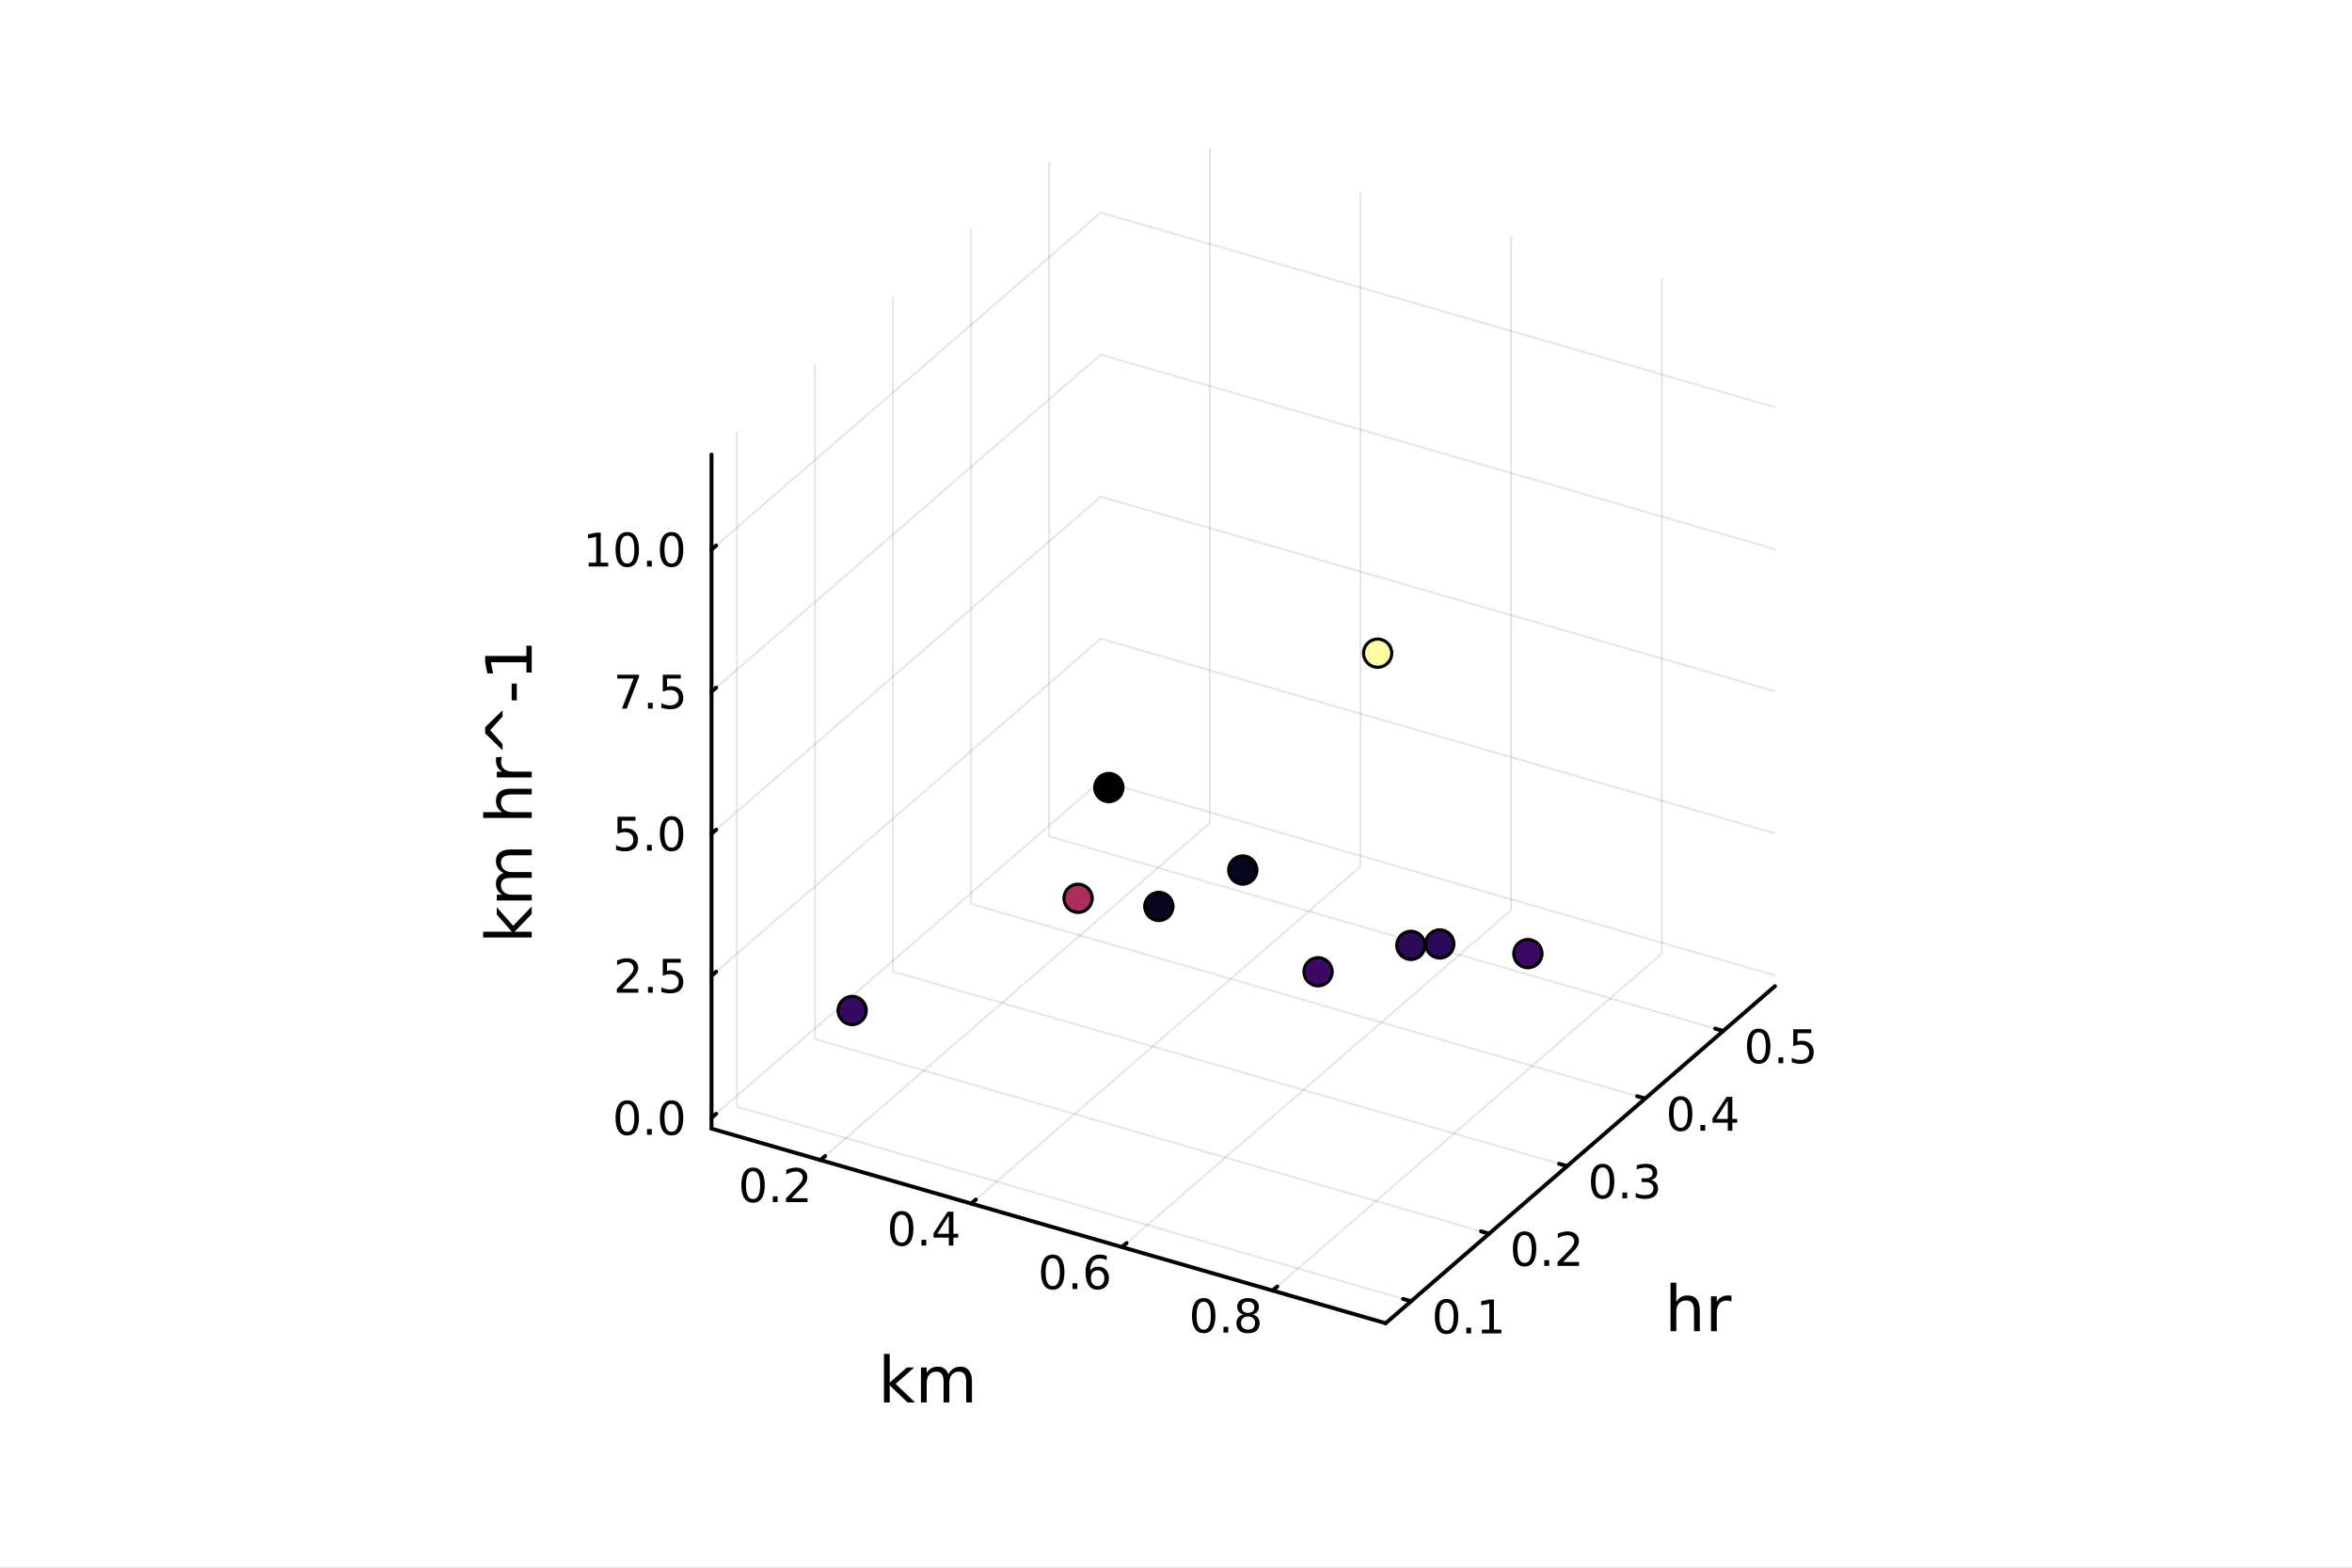
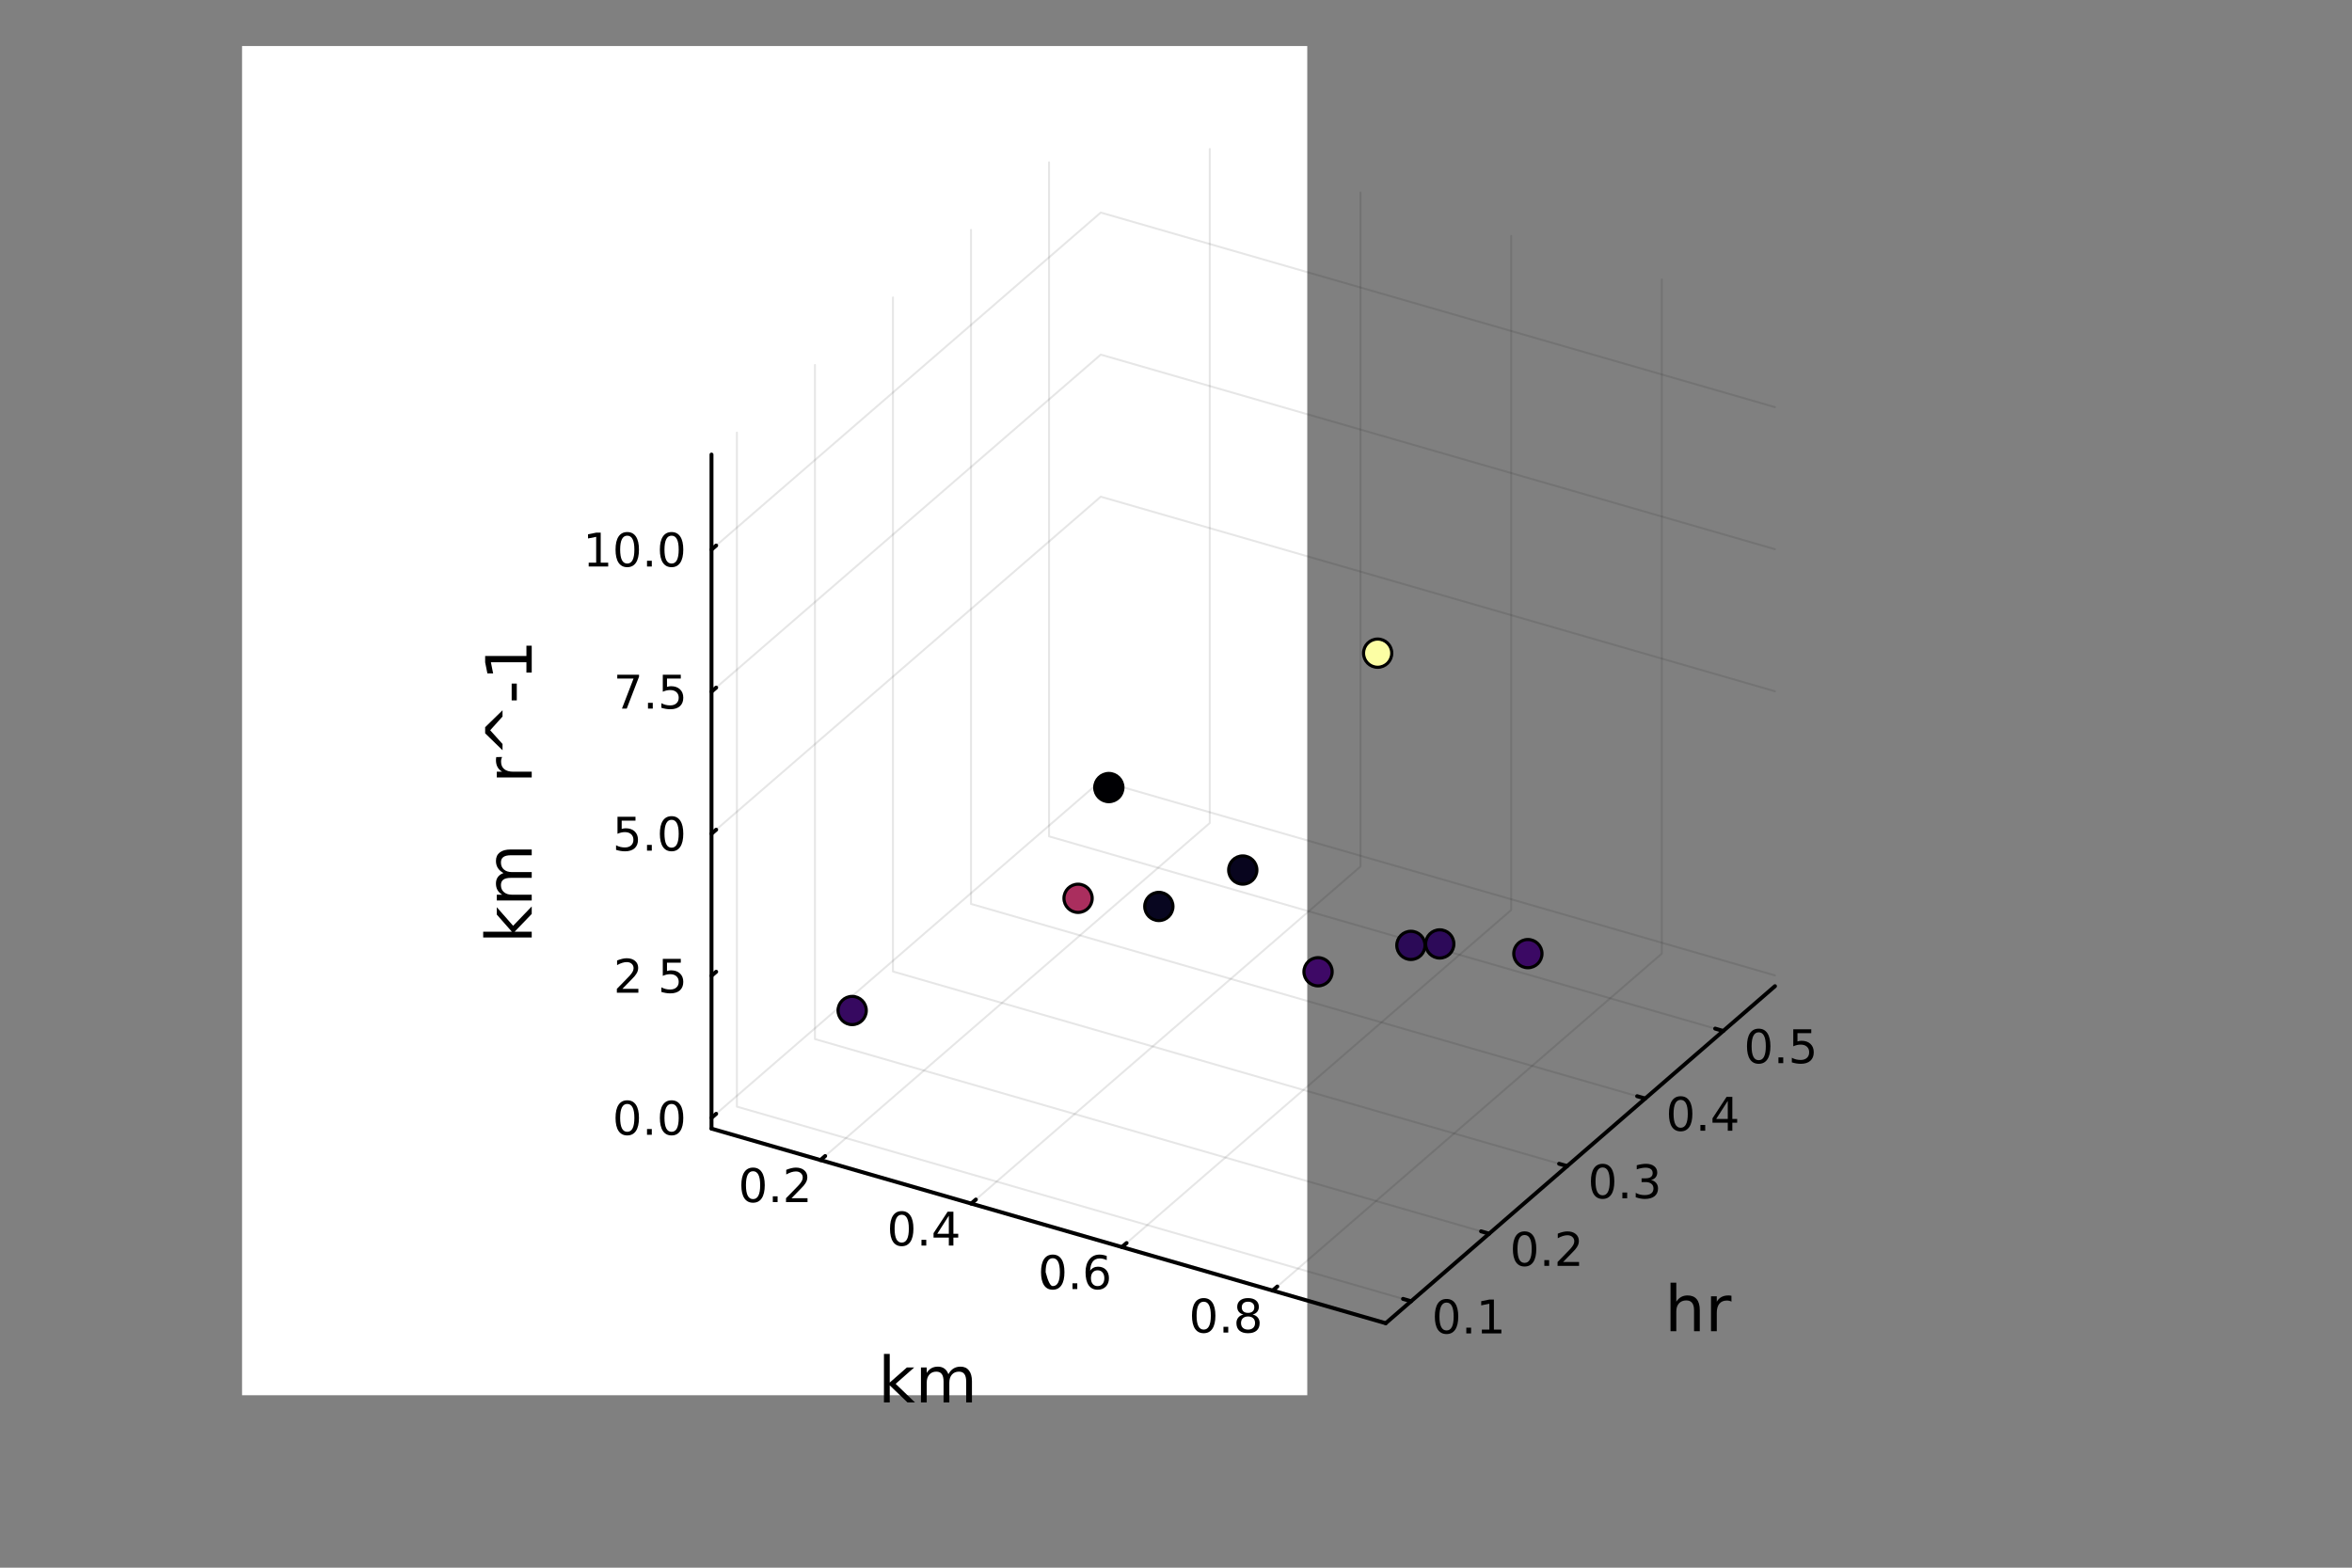
<svg xmlns="http://www.w3.org/2000/svg" width="600" height="400" viewBox="0 0 2400 1600">
  <rect x="0" y="0" width="2400" height="1600" fill="#808080" stroke="none" />
  <defs>
    <clipPath id="clip320">
      <rect x="0" y="0" width="2400" height="1600" />
    </clipPath>
  </defs>
-   <path clip-path="url(#clip320)" d="M0 1600 L2400 1600 L2400 0 L0 0  Z" fill="#ffffff" fill-rule="evenodd" fill-opacity="1" />
  <defs>
    <clipPath id="clip321">
      <rect x="480" y="0" width="1681" height="1600" />
    </clipPath>
  </defs>
  <defs>
    <clipPath id="clip322">
      <rect x="247" y="47" width="2043" height="1377" />
    </clipPath>
  </defs>
  <path clip-path="url(#clip322)" d="M-1091.77 3279.95 L-1091.77 521.487 L-203.899 -857.742 L1333.94 -61.444 L1333.94 2697.01 L446.067 4076.24 L-1091.77 3279.95  Z" fill="#ffffff" fill-rule="evenodd" fill-opacity="1" />
  <polyline clip-path="url(#clip322)" style="stroke:#000000; stroke-linecap:round; stroke-linejoin:round; stroke-width:2; stroke-opacity:0.1; fill:none" points="837.241,1183.99 1234.44,840.009 1234.44,152.041 " />
  <polyline clip-path="url(#clip322)" style="stroke:#000000; stroke-linecap:round; stroke-linejoin:round; stroke-width:2; stroke-opacity:0.1; fill:none" points="991.025,1228.39 1388.22,884.402 1388.22,196.434 " />
  <polyline clip-path="url(#clip322)" style="stroke:#000000; stroke-linecap:round; stroke-linejoin:round; stroke-width:2; stroke-opacity:0.1; fill:none" points="1144.81,1272.78 1542.01,928.796 1542.01,240.828 " />
  <polyline clip-path="url(#clip322)" style="stroke:#000000; stroke-linecap:round; stroke-linejoin:round; stroke-width:2; stroke-opacity:0.1; fill:none" points="1298.59,1317.17 1695.79,973.189 1695.79,285.221 " />
  <polyline clip-path="url(#clip322)" style="stroke:#000000; stroke-linecap:round; stroke-linejoin:round; stroke-width:2; stroke-opacity:0.1; fill:none" points="1439.91,1328.04 751.944,1129.44 751.944,441.477 " />
  <polyline clip-path="url(#clip322)" style="stroke:#000000; stroke-linecap:round; stroke-linejoin:round; stroke-width:2; stroke-opacity:0.1; fill:none" points="1519.54,1259.08 831.574,1060.48 831.574,372.515 " />
  <polyline clip-path="url(#clip322)" style="stroke:#000000; stroke-linecap:round; stroke-linejoin:round; stroke-width:2; stroke-opacity:0.1; fill:none" points="1599.17,1190.12 911.204,991.522 911.204,303.554 " />
  <polyline clip-path="url(#clip322)" style="stroke:#000000; stroke-linecap:round; stroke-linejoin:round; stroke-width:2; stroke-opacity:0.1; fill:none" points="1678.8,1121.16 990.833,922.56 990.833,234.592 " />
  <polyline clip-path="url(#clip322)" style="stroke:#000000; stroke-linecap:round; stroke-linejoin:round; stroke-width:2; stroke-opacity:0.1; fill:none" points="1758.43,1052.2 1070.46,853.599 1070.46,165.631 " />
  <polyline clip-path="url(#clip322)" style="stroke:#000000; stroke-linecap:round; stroke-linejoin:round; stroke-width:2; stroke-opacity:0.1; fill:none" points="726.028,1140.89 1123.23,796.909 1811.19,995.508 " />
-   <polyline clip-path="url(#clip322)" style="stroke:#000000; stroke-linecap:round; stroke-linejoin:round; stroke-width:2; stroke-opacity:0.1; fill:none" points="726.028,995.9 1123.23,651.916 1811.19,850.515 " />
  <polyline clip-path="url(#clip322)" style="stroke:#000000; stroke-linecap:round; stroke-linejoin:round; stroke-width:2; stroke-opacity:0.1; fill:none" points="726.028,850.907 1123.23,506.923 1811.19,705.523 " />
  <polyline clip-path="url(#clip322)" style="stroke:#000000; stroke-linecap:round; stroke-linejoin:round; stroke-width:2; stroke-opacity:0.1; fill:none" points="726.028,705.915 1123.23,361.931 1811.19,560.53 " />
  <polyline clip-path="url(#clip322)" style="stroke:#000000; stroke-linecap:round; stroke-linejoin:round; stroke-width:2; stroke-opacity:0.1; fill:none" points="726.028,560.922 1123.23,216.938 1811.19,415.537 " />
  <polyline clip-path="url(#clip320)" style="stroke:#000000; stroke-linecap:round; stroke-linejoin:round; stroke-width:4; stroke-opacity:1; fill:none" points="726.028,1151.89 1414,1350.49 " />
  <polyline clip-path="url(#clip320)" style="stroke:#000000; stroke-linecap:round; stroke-linejoin:round; stroke-width:4; stroke-opacity:1; fill:none" points="837.241,1183.99 842.008,1179.86 " />
  <polyline clip-path="url(#clip320)" style="stroke:#000000; stroke-linecap:round; stroke-linejoin:round; stroke-width:4; stroke-opacity:1; fill:none" points="991.025,1228.39 995.791,1224.26 " />
  <polyline clip-path="url(#clip320)" style="stroke:#000000; stroke-linecap:round; stroke-linejoin:round; stroke-width:4; stroke-opacity:1; fill:none" points="1144.81,1272.78 1149.57,1268.65 " />
  <polyline clip-path="url(#clip320)" style="stroke:#000000; stroke-linecap:round; stroke-linejoin:round; stroke-width:4; stroke-opacity:1; fill:none" points="1298.59,1317.17 1303.36,1313.05 " />
  <path clip-path="url(#clip320)" d="M768.42 1195.37 Q764.809 1195.37 762.98 1198.93 Q761.175 1202.47 761.175 1209.6 Q761.175 1216.71 762.98 1220.27 Q764.809 1223.82 768.42 1223.82 Q772.054 1223.82 773.86 1220.27 Q775.689 1216.71 775.689 1209.6 Q775.689 1202.47 773.86 1198.93 Q772.054 1195.37 768.42 1195.37 M768.42 1191.66 Q774.23 1191.66 777.286 1196.27 Q780.365 1200.85 780.365 1209.6 Q780.365 1218.33 777.286 1222.94 Q774.23 1227.52 768.42 1227.52 Q762.61 1227.52 759.531 1222.94 Q756.476 1218.33 756.476 1209.6 Q756.476 1200.85 759.531 1196.27 Q762.61 1191.66 768.42 1191.66 Z" fill="#000000" fill-rule="nonzero" fill-opacity="1" />
  <path clip-path="url(#clip320)" d="M788.582 1220.97 L793.466 1220.97 L793.466 1226.85 L788.582 1226.85 L788.582 1220.97 Z" fill="#000000" fill-rule="nonzero" fill-opacity="1" />
  <path clip-path="url(#clip320)" d="M807.679 1222.91 L823.999 1222.91 L823.999 1226.85 L802.054 1226.85 L802.054 1222.91 Q804.716 1220.16 809.3 1215.53 Q813.906 1210.88 815.087 1209.53 Q817.332 1207.01 818.212 1205.27 Q819.114 1203.51 819.114 1201.82 Q819.114 1199.07 817.17 1197.33 Q815.249 1195.6 812.147 1195.6 Q809.948 1195.6 807.494 1196.36 Q805.064 1197.13 802.286 1198.68 L802.286 1193.95 Q805.11 1192.82 807.564 1192.24 Q810.017 1191.66 812.054 1191.66 Q817.425 1191.66 820.619 1194.35 Q823.813 1197.03 823.813 1201.52 Q823.813 1203.65 823.003 1205.57 Q822.216 1207.47 820.11 1210.07 Q819.531 1210.74 816.429 1213.95 Q813.327 1217.15 807.679 1222.91 Z" fill="#000000" fill-rule="nonzero" fill-opacity="1" />
  <path clip-path="url(#clip320)" d="M920.121 1239.76 Q916.509 1239.76 914.681 1243.32 Q912.875 1246.87 912.875 1254 Q912.875 1261.1 914.681 1264.67 Q916.509 1268.21 920.121 1268.21 Q923.755 1268.21 925.56 1264.67 Q927.389 1261.1 927.389 1254 Q927.389 1246.87 925.56 1243.32 Q923.755 1239.76 920.121 1239.76 M920.121 1236.06 Q925.931 1236.06 928.986 1240.66 Q932.065 1245.25 932.065 1254 Q932.065 1262.72 928.986 1267.33 Q925.931 1271.91 920.121 1271.91 Q914.31 1271.91 911.232 1267.33 Q908.176 1262.72 908.176 1254 Q908.176 1245.25 911.232 1240.66 Q914.31 1236.06 920.121 1236.06 Z" fill="#000000" fill-rule="nonzero" fill-opacity="1" />
  <path clip-path="url(#clip320)" d="M940.282 1265.36 L945.167 1265.36 L945.167 1271.24 L940.282 1271.24 L940.282 1265.36 Z" fill="#000000" fill-rule="nonzero" fill-opacity="1" />
  <path clip-path="url(#clip320)" d="M968.199 1240.76 L956.393 1259.2 L968.199 1259.2 L968.199 1240.76 M966.972 1236.68 L972.852 1236.68 L972.852 1259.2 L977.782 1259.2 L977.782 1263.09 L972.852 1263.09 L972.852 1271.24 L968.199 1271.24 L968.199 1263.09 L952.597 1263.09 L952.597 1258.58 L966.972 1236.68 Z" fill="#000000" fill-rule="nonzero" fill-opacity="1" />
-   <path clip-path="url(#clip320)" d="M1074.23 1284.15 Q1070.62 1284.15 1068.79 1287.72 Q1066.98 1291.26 1066.98 1298.39 Q1066.98 1305.5 1068.79 1309.06 Q1070.62 1312.6 1074.23 1312.6 Q1077.86 1312.6 1079.67 1309.06 Q1081.5 1305.5 1081.5 1298.39 Q1081.5 1291.26 1079.67 1287.72 Q1077.86 1284.15 1074.23 1284.15 M1074.23 1280.45 Q1080.04 1280.45 1083.09 1285.06 Q1086.17 1289.64 1086.17 1298.39 Q1086.17 1307.12 1083.09 1311.72 Q1080.04 1316.31 1074.23 1316.31 Q1068.42 1316.31 1065.34 1311.72 Q1062.28 1307.12 1062.28 1298.39 Q1062.28 1289.64 1065.34 1285.06 Q1068.42 1280.45 1074.23 1280.45 Z" fill="#000000" fill-rule="nonzero" fill-opacity="1" />
+   <path clip-path="url(#clip320)" d="M1074.23 1284.15 Q1070.62 1284.15 1068.79 1287.72 Q1066.98 1291.26 1066.98 1298.39 Q1070.62 1312.6 1074.23 1312.6 Q1077.86 1312.6 1079.67 1309.06 Q1081.5 1305.5 1081.5 1298.39 Q1081.5 1291.26 1079.67 1287.72 Q1077.86 1284.15 1074.23 1284.15 M1074.23 1280.45 Q1080.04 1280.45 1083.09 1285.06 Q1086.17 1289.64 1086.17 1298.39 Q1086.17 1307.12 1083.09 1311.72 Q1080.04 1316.31 1074.23 1316.31 Q1068.42 1316.31 1065.34 1311.72 Q1062.28 1307.12 1062.28 1298.39 Q1062.28 1289.64 1065.34 1285.06 Q1068.42 1280.45 1074.23 1280.45 Z" fill="#000000" fill-rule="nonzero" fill-opacity="1" />
  <path clip-path="url(#clip320)" d="M1094.39 1309.75 L1099.27 1309.75 L1099.27 1315.63 L1094.39 1315.63 L1094.39 1309.75 Z" fill="#000000" fill-rule="nonzero" fill-opacity="1" />
  <path clip-path="url(#clip320)" d="M1120.04 1296.49 Q1116.89 1296.49 1115.04 1298.64 Q1113.21 1300.8 1113.21 1304.55 Q1113.21 1308.27 1115.04 1310.45 Q1116.89 1312.6 1120.04 1312.6 Q1123.19 1312.6 1125.01 1310.45 Q1126.87 1308.27 1126.87 1304.55 Q1126.87 1300.8 1125.01 1298.64 Q1123.19 1296.49 1120.04 1296.49 M1129.32 1281.84 L1129.32 1286.1 Q1127.56 1285.26 1125.76 1284.82 Q1123.97 1284.38 1122.21 1284.38 Q1117.58 1284.38 1115.13 1287.51 Q1112.7 1290.63 1112.35 1296.95 Q1113.72 1294.94 1115.78 1293.88 Q1117.84 1292.79 1120.32 1292.79 Q1125.52 1292.79 1128.53 1295.96 Q1131.57 1299.11 1131.57 1304.55 Q1131.57 1309.87 1128.42 1313.09 Q1125.27 1316.31 1120.04 1316.31 Q1114.04 1316.31 1110.87 1311.72 Q1107.7 1307.12 1107.7 1298.39 Q1107.7 1290.19 1111.59 1285.33 Q1115.48 1280.45 1122.03 1280.45 Q1123.79 1280.45 1125.57 1280.8 Q1127.38 1281.14 1129.32 1281.84 Z" fill="#000000" fill-rule="nonzero" fill-opacity="1" />
  <path clip-path="url(#clip320)" d="M1228.27 1328.55 Q1224.66 1328.55 1222.83 1332.11 Q1221.02 1335.65 1221.02 1342.78 Q1221.02 1349.89 1222.83 1353.45 Q1224.66 1357 1228.27 1357 Q1231.9 1357 1233.71 1353.45 Q1235.53 1349.89 1235.53 1342.78 Q1235.53 1335.65 1233.71 1332.11 Q1231.9 1328.55 1228.27 1328.55 M1228.27 1324.84 Q1234.08 1324.84 1237.13 1329.45 Q1240.21 1334.03 1240.21 1342.78 Q1240.21 1351.51 1237.13 1356.12 Q1234.08 1360.7 1228.27 1360.7 Q1222.46 1360.7 1219.38 1356.12 Q1216.32 1351.51 1216.32 1342.78 Q1216.32 1334.03 1219.38 1329.45 Q1222.46 1324.84 1228.27 1324.84 Z" fill="#000000" fill-rule="nonzero" fill-opacity="1" />
  <path clip-path="url(#clip320)" d="M1248.43 1354.15 L1253.31 1354.15 L1253.31 1360.03 L1248.43 1360.03 L1248.43 1354.15 Z" fill="#000000" fill-rule="nonzero" fill-opacity="1" />
  <path clip-path="url(#clip320)" d="M1273.5 1343.62 Q1270.16 1343.62 1268.24 1345.4 Q1266.34 1347.18 1266.34 1350.31 Q1266.34 1353.43 1268.24 1355.21 Q1270.16 1357 1273.5 1357 Q1276.83 1357 1278.75 1355.21 Q1280.67 1353.41 1280.67 1350.31 Q1280.67 1347.18 1278.75 1345.4 Q1276.85 1343.62 1273.5 1343.62 M1268.82 1341.63 Q1265.81 1340.88 1264.12 1338.82 Q1262.46 1336.76 1262.46 1333.8 Q1262.46 1329.66 1265.4 1327.25 Q1268.36 1324.84 1273.5 1324.84 Q1278.66 1324.84 1281.6 1327.25 Q1284.54 1329.66 1284.54 1333.8 Q1284.54 1336.76 1282.85 1338.82 Q1281.18 1340.88 1278.2 1341.63 Q1281.58 1342.41 1283.45 1344.7 Q1285.35 1347 1285.35 1350.31 Q1285.35 1355.33 1282.27 1358.01 Q1279.22 1360.7 1273.5 1360.7 Q1267.78 1360.7 1264.7 1358.01 Q1261.65 1355.33 1261.65 1350.31 Q1261.65 1347 1263.54 1344.7 Q1265.44 1342.41 1268.82 1341.63 M1267.11 1334.24 Q1267.11 1336.93 1268.78 1338.43 Q1270.47 1339.94 1273.5 1339.94 Q1276.51 1339.94 1278.2 1338.43 Q1279.91 1336.93 1279.91 1334.24 Q1279.91 1331.56 1278.2 1330.05 Q1276.51 1328.55 1273.5 1328.55 Q1270.47 1328.55 1268.78 1330.05 Q1267.11 1331.56 1267.11 1334.24 Z" fill="#000000" fill-rule="nonzero" fill-opacity="1" />
  <path clip-path="url(#clip320)" d="M901.998 1381.81 L907.886 1381.81 L907.886 1411.06 L925.36 1395.68 L932.84 1395.68 L913.934 1412.36 L933.635 1431.33 L925.997 1431.33 L907.886 1413.92 L907.886 1431.33 L901.998 1431.33 L901.998 1381.81 Z" fill="#000000" fill-rule="nonzero" fill-opacity="1" />
  <path clip-path="url(#clip320)" d="M967.724 1402.53 Q969.92 1398.58 972.976 1396.7 Q976.031 1394.82 980.169 1394.82 Q985.739 1394.82 988.762 1398.74 Q991.786 1402.62 991.786 1409.82 L991.786 1431.33 L985.898 1431.33 L985.898 1410.01 Q985.898 1404.88 984.084 1402.4 Q982.269 1399.92 978.546 1399.92 Q973.994 1399.92 971.352 1402.94 Q968.71 1405.96 968.71 1411.18 L968.71 1431.33 L962.822 1431.33 L962.822 1410.01 Q962.822 1404.85 961.008 1402.4 Q959.194 1399.92 955.406 1399.92 Q950.918 1399.92 948.277 1402.97 Q945.635 1406 945.635 1411.18 L945.635 1431.33 L939.747 1431.33 L939.747 1395.68 L945.635 1395.68 L945.635 1401.22 Q947.64 1397.94 950.441 1396.38 Q953.242 1394.82 957.093 1394.82 Q960.976 1394.82 963.682 1396.8 Q966.419 1398.77 967.724 1402.53 Z" fill="#000000" fill-rule="nonzero" fill-opacity="1" />
  <polyline clip-path="url(#clip320)" style="stroke:#000000; stroke-linecap:round; stroke-linejoin:round; stroke-width:4; stroke-opacity:1; fill:none" points="1414,1350.49 1811.19,1006.5 " />
  <polyline clip-path="url(#clip320)" style="stroke:#000000; stroke-linecap:round; stroke-linejoin:round; stroke-width:4; stroke-opacity:1; fill:none" points="1439.91,1328.04 1431.66,1325.66 " />
  <polyline clip-path="url(#clip320)" style="stroke:#000000; stroke-linecap:round; stroke-linejoin:round; stroke-width:4; stroke-opacity:1; fill:none" points="1519.54,1259.08 1511.29,1256.7 " />
  <polyline clip-path="url(#clip320)" style="stroke:#000000; stroke-linecap:round; stroke-linejoin:round; stroke-width:4; stroke-opacity:1; fill:none" points="1599.17,1190.12 1590.92,1187.74 " />
  <polyline clip-path="url(#clip320)" style="stroke:#000000; stroke-linecap:round; stroke-linejoin:round; stroke-width:4; stroke-opacity:1; fill:none" points="1678.8,1121.16 1670.55,1118.78 " />
  <polyline clip-path="url(#clip320)" style="stroke:#000000; stroke-linecap:round; stroke-linejoin:round; stroke-width:4; stroke-opacity:1; fill:none" points="1758.43,1052.2 1750.18,1049.81 " />
  <path clip-path="url(#clip320)" d="M1476.07 1329.43 Q1472.46 1329.43 1470.63 1333 Q1468.83 1336.54 1468.83 1343.67 Q1468.83 1350.77 1470.63 1354.34 Q1472.46 1357.88 1476.07 1357.88 Q1479.71 1357.88 1481.51 1354.34 Q1483.34 1350.77 1483.34 1343.67 Q1483.34 1336.54 1481.51 1333 Q1479.71 1329.43 1476.07 1329.43 M1476.07 1325.73 Q1481.88 1325.73 1484.94 1330.33 Q1488.02 1334.92 1488.02 1343.67 Q1488.02 1352.39 1484.94 1357 Q1481.88 1361.58 1476.07 1361.58 Q1470.26 1361.58 1467.18 1357 Q1464.13 1352.39 1464.13 1343.67 Q1464.13 1334.92 1467.18 1330.33 Q1470.26 1325.73 1476.07 1325.73 Z" fill="#000000" fill-rule="nonzero" fill-opacity="1" />
  <path clip-path="url(#clip320)" d="M1496.23 1355.03 L1501.12 1355.03 L1501.12 1360.91 L1496.23 1360.91 L1496.23 1355.03 Z" fill="#000000" fill-rule="nonzero" fill-opacity="1" />
  <path clip-path="url(#clip320)" d="M1512.11 1356.98 L1519.75 1356.98 L1519.75 1330.61 L1511.44 1332.28 L1511.44 1328.02 L1519.71 1326.35 L1524.38 1326.35 L1524.38 1356.98 L1532.02 1356.98 L1532.02 1360.91 L1512.11 1360.91 L1512.11 1356.98 Z" fill="#000000" fill-rule="nonzero" fill-opacity="1" />
  <path clip-path="url(#clip320)" d="M1555.7 1260.47 Q1552.09 1260.47 1550.26 1264.03 Q1548.46 1267.58 1548.46 1274.71 Q1548.46 1281.81 1550.26 1285.38 Q1552.09 1288.92 1555.7 1288.92 Q1559.34 1288.92 1561.14 1285.38 Q1562.97 1281.81 1562.97 1274.71 Q1562.97 1267.58 1561.14 1264.03 Q1559.34 1260.47 1555.7 1260.47 M1555.7 1256.77 Q1561.51 1256.77 1564.57 1261.37 Q1567.65 1265.96 1567.65 1274.71 Q1567.65 1283.43 1564.57 1288.04 Q1561.51 1292.62 1555.7 1292.62 Q1549.89 1292.62 1546.81 1288.04 Q1543.76 1283.43 1543.76 1274.71 Q1543.76 1265.96 1546.81 1261.37 Q1549.89 1256.77 1555.7 1256.77 Z" fill="#000000" fill-rule="nonzero" fill-opacity="1" />
  <path clip-path="url(#clip320)" d="M1575.86 1286.07 L1580.75 1286.07 L1580.75 1291.95 L1575.86 1291.95 L1575.86 1286.07 Z" fill="#000000" fill-rule="nonzero" fill-opacity="1" />
  <path clip-path="url(#clip320)" d="M1594.96 1288.02 L1611.28 1288.02 L1611.28 1291.95 L1589.34 1291.95 L1589.34 1288.02 Q1592 1285.26 1596.58 1280.63 Q1601.19 1275.98 1602.37 1274.64 Q1604.61 1272.11 1605.49 1270.38 Q1606.4 1268.62 1606.4 1266.93 Q1606.4 1264.17 1604.45 1262.44 Q1602.53 1260.7 1599.43 1260.7 Q1597.23 1260.7 1594.78 1261.47 Q1592.35 1262.23 1589.57 1263.78 L1589.57 1259.06 Q1592.39 1257.92 1594.85 1257.34 Q1597.3 1256.77 1599.34 1256.77 Q1604.71 1256.77 1607.9 1259.45 Q1611.1 1262.14 1611.1 1266.63 Q1611.1 1268.76 1610.29 1270.68 Q1609.5 1272.58 1607.39 1275.17 Q1606.81 1275.84 1603.71 1279.06 Q1600.61 1282.25 1594.96 1288.02 Z" fill="#000000" fill-rule="nonzero" fill-opacity="1" />
  <path clip-path="url(#clip320)" d="M1635.33 1191.51 Q1631.72 1191.51 1629.89 1195.07 Q1628.09 1198.61 1628.09 1205.74 Q1628.09 1212.85 1629.89 1216.42 Q1631.72 1219.96 1635.33 1219.96 Q1638.97 1219.96 1640.77 1216.42 Q1642.6 1212.85 1642.6 1205.74 Q1642.6 1198.61 1640.77 1195.07 Q1638.97 1191.51 1635.33 1191.51 M1635.33 1187.8 Q1641.14 1187.8 1644.2 1192.41 Q1647.28 1196.99 1647.28 1205.74 Q1647.28 1214.47 1644.2 1219.08 Q1641.14 1223.66 1635.33 1223.66 Q1629.52 1223.66 1626.44 1219.08 Q1623.39 1214.47 1623.39 1205.74 Q1623.39 1196.99 1626.44 1192.41 Q1629.52 1187.8 1635.33 1187.8 Z" fill="#000000" fill-rule="nonzero" fill-opacity="1" />
  <path clip-path="url(#clip320)" d="M1655.49 1217.11 L1660.38 1217.11 L1660.38 1222.99 L1655.49 1222.99 L1655.49 1217.11 Z" fill="#000000" fill-rule="nonzero" fill-opacity="1" />
  <path clip-path="url(#clip320)" d="M1684.73 1204.36 Q1688.09 1205.07 1689.96 1207.34 Q1691.86 1209.61 1691.86 1212.94 Q1691.86 1218.06 1688.34 1220.86 Q1684.82 1223.66 1678.34 1223.66 Q1676.17 1223.66 1673.85 1223.22 Q1671.56 1222.8 1669.1 1221.95 L1669.1 1217.43 Q1671.05 1218.57 1673.36 1219.15 Q1675.68 1219.73 1678.2 1219.73 Q1682.6 1219.73 1684.89 1217.99 Q1687.21 1216.25 1687.21 1212.94 Q1687.21 1209.89 1685.05 1208.18 Q1682.92 1206.44 1679.1 1206.44 L1675.08 1206.44 L1675.08 1202.6 L1679.29 1202.6 Q1682.74 1202.6 1684.57 1201.23 Q1686.4 1199.84 1686.4 1197.25 Q1686.4 1194.59 1684.5 1193.18 Q1682.62 1191.74 1679.1 1191.74 Q1677.18 1191.74 1674.98 1192.16 Q1672.79 1192.57 1670.15 1193.45 L1670.15 1189.29 Q1672.81 1188.55 1675.12 1188.18 Q1677.46 1187.8 1679.52 1187.8 Q1684.85 1187.8 1687.95 1190.24 Q1691.05 1192.64 1691.05 1196.76 Q1691.05 1199.63 1689.41 1201.62 Q1687.76 1203.59 1684.73 1204.36 Z" fill="#000000" fill-rule="nonzero" fill-opacity="1" />
  <path clip-path="url(#clip320)" d="M1714.96 1122.55 Q1711.35 1122.55 1709.52 1126.11 Q1707.72 1129.65 1707.72 1136.78 Q1707.72 1143.89 1709.52 1147.45 Q1711.35 1151 1714.96 1151 Q1718.6 1151 1720.4 1147.45 Q1722.23 1143.89 1722.23 1136.78 Q1722.23 1129.65 1720.4 1126.11 Q1718.6 1122.55 1714.96 1122.55 M1714.96 1118.84 Q1720.77 1118.84 1723.83 1123.45 Q1726.91 1128.03 1726.91 1136.78 Q1726.91 1145.51 1723.83 1150.12 Q1720.77 1154.7 1714.96 1154.7 Q1709.15 1154.7 1706.07 1150.12 Q1703.02 1145.51 1703.02 1136.78 Q1703.02 1128.03 1706.07 1123.45 Q1709.15 1118.84 1714.96 1118.84 Z" fill="#000000" fill-rule="nonzero" fill-opacity="1" />
  <path clip-path="url(#clip320)" d="M1735.12 1148.15 L1740.01 1148.15 L1740.01 1154.03 L1735.12 1154.03 L1735.12 1148.15 Z" fill="#000000" fill-rule="nonzero" fill-opacity="1" />
  <path clip-path="url(#clip320)" d="M1763.04 1123.54 L1751.23 1141.99 L1763.04 1141.99 L1763.04 1123.54 M1761.81 1119.47 L1767.69 1119.47 L1767.69 1141.99 L1772.62 1141.99 L1772.62 1145.88 L1767.69 1145.88 L1767.69 1154.03 L1763.04 1154.03 L1763.04 1145.88 L1747.44 1145.88 L1747.44 1141.37 L1761.81 1119.47 Z" fill="#000000" fill-rule="nonzero" fill-opacity="1" />
  <path clip-path="url(#clip320)" d="M1794.59 1053.59 Q1790.98 1053.59 1789.15 1057.15 Q1787.35 1060.69 1787.35 1067.82 Q1787.35 1074.93 1789.15 1078.49 Q1790.98 1082.03 1794.59 1082.03 Q1798.23 1082.03 1800.03 1078.49 Q1801.86 1074.93 1801.86 1067.82 Q1801.86 1060.69 1800.03 1057.15 Q1798.23 1053.59 1794.59 1053.59 M1794.59 1049.88 Q1800.4 1049.88 1803.46 1054.49 Q1806.54 1059.07 1806.54 1067.82 Q1806.54 1076.55 1803.46 1081.15 Q1800.4 1085.74 1794.59 1085.74 Q1788.78 1085.74 1785.7 1081.15 Q1782.65 1076.55 1782.65 1067.82 Q1782.65 1059.07 1785.7 1054.49 Q1788.78 1049.88 1794.59 1049.88 Z" fill="#000000" fill-rule="nonzero" fill-opacity="1" />
  <path clip-path="url(#clip320)" d="M1814.75 1079.19 L1819.64 1079.19 L1819.64 1085.07 L1814.75 1085.07 L1814.75 1079.19 Z" fill="#000000" fill-rule="nonzero" fill-opacity="1" />
  <path clip-path="url(#clip320)" d="M1829.87 1050.51 L1848.23 1050.51 L1848.23 1054.44 L1834.15 1054.44 L1834.15 1062.91 Q1835.17 1062.57 1836.19 1062.4 Q1837.21 1062.22 1838.23 1062.22 Q1844.01 1062.22 1847.39 1065.39 Q1850.77 1068.56 1850.77 1073.98 Q1850.77 1079.56 1847.3 1082.66 Q1843.83 1085.74 1837.51 1085.74 Q1835.33 1085.74 1833.06 1085.37 Q1830.82 1085 1828.41 1084.26 L1828.41 1079.56 Q1830.49 1080.69 1832.72 1081.25 Q1834.94 1081.8 1837.42 1081.8 Q1841.42 1081.8 1843.76 1079.7 Q1846.1 1077.59 1846.1 1073.98 Q1846.1 1070.37 1843.76 1068.26 Q1841.42 1066.15 1837.42 1066.15 Q1835.54 1066.15 1833.67 1066.57 Q1831.81 1066.99 1829.87 1067.87 L1829.87 1050.51 Z" fill="#000000" fill-rule="nonzero" fill-opacity="1" />
  <path clip-path="url(#clip320)" d="M1734.47 1337.12 L1734.47 1358.64 L1728.62 1358.64 L1728.62 1337.31 Q1728.62 1332.25 1726.64 1329.74 Q1724.67 1327.22 1720.72 1327.22 Q1715.98 1327.22 1713.24 1330.25 Q1710.51 1333.27 1710.51 1338.49 L1710.51 1358.64 L1704.62 1358.64 L1704.62 1309.11 L1710.51 1309.11 L1710.51 1328.53 Q1712.61 1325.32 1715.44 1323.72 Q1718.3 1322.13 1722.03 1322.13 Q1728.17 1322.13 1731.32 1325.95 Q1734.47 1329.74 1734.47 1337.12 Z" fill="#000000" fill-rule="nonzero" fill-opacity="1" />
  <path clip-path="url(#clip320)" d="M1766.81 1328.47 Q1765.82 1327.89 1764.65 1327.64 Q1763.5 1327.35 1762.1 1327.35 Q1757.14 1327.35 1754.46 1330.6 Q1751.82 1333.81 1751.82 1339.86 L1751.82 1358.64 L1745.93 1358.64 L1745.93 1322.99 L1751.82 1322.99 L1751.82 1328.53 Q1753.67 1325.28 1756.63 1323.72 Q1759.59 1322.13 1763.82 1322.13 Q1764.42 1322.13 1765.16 1322.23 Q1765.89 1322.29 1766.78 1322.45 L1766.81 1328.47 Z" fill="#000000" fill-rule="nonzero" fill-opacity="1" />
  <polyline clip-path="url(#clip320)" style="stroke:#000000; stroke-linecap:round; stroke-linejoin:round; stroke-width:4; stroke-opacity:1; fill:none" points="726.028,1151.89 726.028,463.92 " />
  <polyline clip-path="url(#clip320)" style="stroke:#000000; stroke-linecap:round; stroke-linejoin:round; stroke-width:4; stroke-opacity:1; fill:none" points="726.028,1140.89 730.794,1136.76 " />
  <polyline clip-path="url(#clip320)" style="stroke:#000000; stroke-linecap:round; stroke-linejoin:round; stroke-width:4; stroke-opacity:1; fill:none" points="726.028,995.9 730.794,991.772 " />
  <polyline clip-path="url(#clip320)" style="stroke:#000000; stroke-linecap:round; stroke-linejoin:round; stroke-width:4; stroke-opacity:1; fill:none" points="726.028,850.907 730.794,846.78 " />
  <polyline clip-path="url(#clip320)" style="stroke:#000000; stroke-linecap:round; stroke-linejoin:round; stroke-width:4; stroke-opacity:1; fill:none" points="726.028,705.915 730.794,701.787 " />
  <polyline clip-path="url(#clip320)" style="stroke:#000000; stroke-linecap:round; stroke-linejoin:round; stroke-width:4; stroke-opacity:1; fill:none" points="726.028,560.922 730.794,556.794 " />
  <path clip-path="url(#clip320)" d="M640.052 1126.69 Q636.441 1126.69 634.613 1130.26 Q632.807 1133.8 632.807 1140.93 Q632.807 1148.03 634.613 1151.6 Q636.441 1155.14 640.052 1155.14 Q643.687 1155.14 645.492 1151.6 Q647.321 1148.03 647.321 1140.93 Q647.321 1133.8 645.492 1130.26 Q643.687 1126.69 640.052 1126.69 M640.052 1122.99 Q645.863 1122.99 648.918 1127.59 Q651.997 1132.18 651.997 1140.93 Q651.997 1149.65 648.918 1154.26 Q645.863 1158.84 640.052 1158.84 Q634.242 1158.84 631.164 1154.26 Q628.108 1149.65 628.108 1140.93 Q628.108 1132.18 631.164 1127.59 Q634.242 1122.99 640.052 1122.99 Z" fill="#000000" fill-rule="nonzero" fill-opacity="1" />
  <path clip-path="url(#clip320)" d="M660.214 1152.29 L665.099 1152.29 L665.099 1158.17 L660.214 1158.17 L660.214 1152.29 Z" fill="#000000" fill-rule="nonzero" fill-opacity="1" />
  <path clip-path="url(#clip320)" d="M685.284 1126.69 Q681.673 1126.69 679.844 1130.26 Q678.038 1133.8 678.038 1140.93 Q678.038 1148.03 679.844 1151.6 Q681.673 1155.14 685.284 1155.14 Q688.918 1155.14 690.723 1151.6 Q692.552 1148.03 692.552 1140.93 Q692.552 1133.8 690.723 1130.26 Q688.918 1126.69 685.284 1126.69 M685.284 1122.99 Q691.094 1122.99 694.149 1127.59 Q697.228 1132.18 697.228 1140.93 Q697.228 1149.65 694.149 1154.26 Q691.094 1158.84 685.284 1158.84 Q679.474 1158.84 676.395 1154.26 Q673.339 1149.65 673.339 1140.93 Q673.339 1132.18 676.395 1127.59 Q679.474 1122.99 685.284 1122.99 Z" fill="#000000" fill-rule="nonzero" fill-opacity="1" />
  <path clip-path="url(#clip320)" d="M635.076 1009.24 L651.395 1009.24 L651.395 1013.18 L629.451 1013.18 L629.451 1009.24 Q632.113 1006.49 636.696 1001.86 Q641.302 997.208 642.483 995.865 Q644.728 993.342 645.608 991.606 Q646.511 989.847 646.511 988.157 Q646.511 985.402 644.566 983.666 Q642.645 981.93 639.543 981.93 Q637.344 981.93 634.89 982.694 Q632.46 983.458 629.682 985.009 L629.682 980.287 Q632.506 979.152 634.96 978.574 Q637.414 977.995 639.451 977.995 Q644.821 977.995 648.015 980.68 Q651.21 983.365 651.21 987.856 Q651.21 989.986 650.4 991.907 Q649.613 993.805 647.506 996.398 Q646.927 997.069 643.826 1000.29 Q640.724 1003.48 635.076 1009.24 Z" fill="#000000" fill-rule="nonzero" fill-opacity="1" />
-   <path clip-path="url(#clip320)" d="M661.21 1007.3 L666.094 1007.3 L666.094 1013.18 L661.21 1013.18 L661.21 1007.3 Z" fill="#000000" fill-rule="nonzero" fill-opacity="1" />
  <path clip-path="url(#clip320)" d="M676.325 978.62 L694.682 978.62 L694.682 982.555 L680.608 982.555 L680.608 991.027 Q681.626 990.68 682.645 990.518 Q683.663 990.333 684.682 990.333 Q690.469 990.333 693.848 993.504 Q697.228 996.676 697.228 1002.09 Q697.228 1007.67 693.756 1010.77 Q690.284 1013.85 683.964 1013.85 Q681.788 1013.85 679.52 1013.48 Q677.274 1013.11 674.867 1012.37 L674.867 1007.67 Q676.95 1008.81 679.173 1009.36 Q681.395 1009.92 683.872 1009.92 Q687.876 1009.92 690.214 1007.81 Q692.552 1005.7 692.552 1002.09 Q692.552 998.481 690.214 996.375 Q687.876 994.268 683.872 994.268 Q681.997 994.268 680.122 994.685 Q678.27 995.101 676.325 995.981 L676.325 978.62 Z" fill="#000000" fill-rule="nonzero" fill-opacity="1" />
  <path clip-path="url(#clip320)" d="M630.099 833.627 L648.455 833.627 L648.455 837.563 L634.381 837.563 L634.381 846.035 Q635.4 845.688 636.418 845.525 Q637.437 845.34 638.455 845.34 Q644.242 845.34 647.622 848.512 Q651.001 851.683 651.001 857.099 Q651.001 862.678 647.529 865.78 Q644.057 868.859 637.738 868.859 Q635.562 868.859 633.293 868.488 Q631.048 868.118 628.64 867.377 L628.64 862.678 Q630.724 863.812 632.946 864.368 Q635.168 864.924 637.645 864.924 Q641.65 864.924 643.988 862.817 Q646.326 860.711 646.326 857.099 Q646.326 853.488 643.988 851.382 Q641.65 849.275 637.645 849.275 Q635.77 849.275 633.895 849.692 Q632.043 850.109 630.099 850.988 L630.099 833.627 Z" fill="#000000" fill-rule="nonzero" fill-opacity="1" />
  <path clip-path="url(#clip320)" d="M660.214 862.308 L665.099 862.308 L665.099 868.187 L660.214 868.187 L660.214 862.308 Z" fill="#000000" fill-rule="nonzero" fill-opacity="1" />
  <path clip-path="url(#clip320)" d="M685.284 836.706 Q681.673 836.706 679.844 840.271 Q678.038 843.813 678.038 850.942 Q678.038 858.049 679.844 861.613 Q681.673 865.155 685.284 865.155 Q688.918 865.155 690.723 861.613 Q692.552 858.049 692.552 850.942 Q692.552 843.813 690.723 840.271 Q688.918 836.706 685.284 836.706 M685.284 833.002 Q691.094 833.002 694.149 837.609 Q697.228 842.192 697.228 850.942 Q697.228 859.669 694.149 864.275 Q691.094 868.859 685.284 868.859 Q679.474 868.859 676.395 864.275 Q673.339 859.669 673.339 850.942 Q673.339 842.192 676.395 837.609 Q679.474 833.002 685.284 833.002 Z" fill="#000000" fill-rule="nonzero" fill-opacity="1" />
  <path clip-path="url(#clip320)" d="M629.867 688.635 L652.089 688.635 L652.089 690.625 L639.543 723.195 L634.659 723.195 L646.464 692.57 L629.867 692.57 L629.867 688.635 Z" fill="#000000" fill-rule="nonzero" fill-opacity="1" />
  <path clip-path="url(#clip320)" d="M661.21 717.315 L666.094 717.315 L666.094 723.195 L661.21 723.195 L661.21 717.315 Z" fill="#000000" fill-rule="nonzero" fill-opacity="1" />
  <path clip-path="url(#clip320)" d="M676.325 688.635 L694.682 688.635 L694.682 692.57 L680.608 692.57 L680.608 701.042 Q681.626 700.695 682.645 700.533 Q683.663 700.348 684.682 700.348 Q690.469 700.348 693.848 703.519 Q697.228 706.69 697.228 712.107 Q697.228 717.685 693.756 720.787 Q690.284 723.866 683.964 723.866 Q681.788 723.866 679.52 723.496 Q677.274 723.125 674.867 722.385 L674.867 717.685 Q676.95 718.82 679.173 719.375 Q681.395 719.931 683.872 719.931 Q687.876 719.931 690.214 717.824 Q692.552 715.718 692.552 712.107 Q692.552 708.496 690.214 706.389 Q687.876 704.283 683.872 704.283 Q681.997 704.283 680.122 704.699 Q678.27 705.116 676.325 705.996 L676.325 688.635 Z" fill="#000000" fill-rule="nonzero" fill-opacity="1" />
  <path clip-path="url(#clip320)" d="M600.701 574.267 L608.34 574.267 L608.34 547.901 L600.03 549.568 L600.03 545.309 L608.293 543.642 L612.969 543.642 L612.969 574.267 L620.608 574.267 L620.608 578.202 L600.701 578.202 L600.701 574.267 Z" fill="#000000" fill-rule="nonzero" fill-opacity="1" />
  <path clip-path="url(#clip320)" d="M640.052 546.721 Q636.441 546.721 634.613 550.286 Q632.807 553.827 632.807 560.957 Q632.807 568.063 634.613 571.628 Q636.441 575.17 640.052 575.17 Q643.687 575.17 645.492 571.628 Q647.321 568.063 647.321 560.957 Q647.321 553.827 645.492 550.286 Q643.687 546.721 640.052 546.721 M640.052 543.017 Q645.863 543.017 648.918 547.624 Q651.997 552.207 651.997 560.957 Q651.997 569.684 648.918 574.29 Q645.863 578.873 640.052 578.873 Q634.242 578.873 631.164 574.29 Q628.108 569.684 628.108 560.957 Q628.108 552.207 631.164 547.624 Q634.242 543.017 640.052 543.017 Z" fill="#000000" fill-rule="nonzero" fill-opacity="1" />
  <path clip-path="url(#clip320)" d="M660.214 572.322 L665.099 572.322 L665.099 578.202 L660.214 578.202 L660.214 572.322 Z" fill="#000000" fill-rule="nonzero" fill-opacity="1" />
  <path clip-path="url(#clip320)" d="M685.284 546.721 Q681.673 546.721 679.844 550.286 Q678.038 553.827 678.038 560.957 Q678.038 568.063 679.844 571.628 Q681.673 575.17 685.284 575.17 Q688.918 575.17 690.723 571.628 Q692.552 568.063 692.552 560.957 Q692.552 553.827 690.723 550.286 Q688.918 546.721 685.284 546.721 M685.284 543.017 Q691.094 543.017 694.149 547.624 Q697.228 552.207 697.228 560.957 Q697.228 569.684 694.149 574.29 Q691.094 578.873 685.284 578.873 Q679.474 578.873 676.395 574.29 Q673.339 569.684 673.339 560.957 Q673.339 552.207 676.395 547.624 Q679.474 543.017 685.284 543.017 Z" fill="#000000" fill-rule="nonzero" fill-opacity="1" />
  <path clip-path="url(#clip320)" d="M493.048 956.782 L493.048 950.894 L522.299 950.894 L506.926 933.42 L506.926 925.94 L523.604 944.847 L542.574 925.145 L542.574 932.784 L525.163 950.894 L542.574 950.894 L542.574 956.782 L493.048 956.782 Z" fill="#000000" fill-rule="nonzero" fill-opacity="1" />
  <path clip-path="url(#clip320)" d="M513.769 891.056 Q509.822 888.86 507.944 885.805 Q506.066 882.749 506.066 878.611 Q506.066 873.041 509.981 870.018 Q513.864 866.994 521.057 866.994 L542.574 866.994 L542.574 872.882 L521.248 872.882 Q516.124 872.882 513.641 874.697 Q511.159 876.511 511.159 880.235 Q511.159 884.786 514.182 887.428 Q517.206 890.07 522.426 890.07 L542.574 890.07 L542.574 895.958 L521.248 895.958 Q516.092 895.958 513.641 897.772 Q511.159 899.586 511.159 903.374 Q511.159 907.862 514.214 910.504 Q517.238 913.145 522.426 913.145 L542.574 913.145 L542.574 919.034 L506.926 919.034 L506.926 913.145 L512.464 913.145 Q509.185 911.14 507.626 908.339 Q506.066 905.538 506.066 901.687 Q506.066 897.804 508.04 895.099 Q510.013 892.361 513.769 891.056 Z" fill="#000000" fill-rule="nonzero" fill-opacity="1" />
-   <path clip-path="url(#clip320)" d="M521.057 804.96 L542.574 804.96 L542.574 810.817 L521.248 810.817 Q516.188 810.817 513.673 812.79 Q511.159 814.763 511.159 818.71 Q511.159 823.453 514.182 826.19 Q517.206 828.927 522.426 828.927 L542.574 828.927 L542.574 834.815 L493.048 834.815 L493.048 828.927 L512.464 828.927 Q509.249 826.826 507.658 823.994 Q506.066 821.129 506.066 817.405 Q506.066 811.262 509.886 808.111 Q513.673 804.96 521.057 804.96 Z" fill="#000000" fill-rule="nonzero" fill-opacity="1" />
  <path clip-path="url(#clip320)" d="M512.4 772.622 Q511.827 773.609 511.573 774.787 Q511.286 775.933 511.286 777.333 Q511.286 782.298 514.533 784.972 Q517.747 787.614 523.795 787.614 L542.574 787.614 L542.574 793.502 L506.926 793.502 L506.926 787.614 L512.464 787.614 Q509.217 785.768 507.658 782.808 Q506.066 779.847 506.066 775.614 Q506.066 775.01 506.162 774.277 Q506.225 773.545 506.384 772.654 L512.4 772.622 Z" fill="#000000" fill-rule="nonzero" fill-opacity="1" />
  <path clip-path="url(#clip320)" d="M495.054 742.194 L512.782 724.911 L512.782 731.309 L500.21 745.314 L512.782 759.318 L512.782 765.716 L495.054 748.433 L495.054 742.194 Z" fill="#000000" fill-rule="nonzero" fill-opacity="1" />
  <path clip-path="url(#clip320)" d="M522.108 714.822 L522.108 697.666 L527.328 697.666 L527.328 714.822 L522.108 714.822 Z" fill="#000000" fill-rule="nonzero" fill-opacity="1" />
  <path clip-path="url(#clip320)" d="M537.163 686.399 L537.163 675.895 L500.91 675.895 L503.202 687.322 L497.345 687.322 L495.054 675.959 L495.054 669.53 L537.163 669.53 L537.163 659.026 L542.574 659.026 L542.574 686.399 L537.163 686.399 Z" fill="#000000" fill-rule="nonzero" fill-opacity="1" />
  <circle clip-path="url(#clip322)" cx="1344.95" cy="991.799" r="14.4" fill="#3e0966" fill-rule="evenodd" fill-opacity="1" stroke="#000000" stroke-opacity="1" stroke-width="3.2" />
  <circle clip-path="url(#clip322)" cx="1182.5" cy="925.127" r="14.4" fill="#080620" fill-rule="evenodd" fill-opacity="1" stroke="#000000" stroke-opacity="1" stroke-width="3.2" />
  <circle clip-path="url(#clip322)" cx="1100.08" cy="916.823" r="14.4" fill="#aa2e5e" fill-rule="evenodd" fill-opacity="1" stroke="#000000" stroke-opacity="1" stroke-width="3.2" />
  <circle clip-path="url(#clip322)" cx="1405.77" cy="666.634" r="14.4" fill="#fcfea4" fill-rule="evenodd" fill-opacity="1" stroke="#000000" stroke-opacity="1" stroke-width="3.2" />
  <circle clip-path="url(#clip322)" cx="1268.13" cy="887.971" r="14.4" fill="#08051e" fill-rule="evenodd" fill-opacity="1" stroke="#000000" stroke-opacity="1" stroke-width="3.2" />
  <circle clip-path="url(#clip322)" cx="1439.69" cy="964.86" r="14.4" fill="#2b0a57" fill-rule="evenodd" fill-opacity="1" stroke="#000000" stroke-opacity="1" stroke-width="3.2" />
  <circle clip-path="url(#clip322)" cx="1131.46" cy="803.79" r="14.4" fill="#000003" fill-rule="evenodd" fill-opacity="1" stroke="#000000" stroke-opacity="1" stroke-width="3.2" />
  <circle clip-path="url(#clip322)" cx="1559.06" cy="973.279" r="14.4" fill="#3b0964" fill-rule="evenodd" fill-opacity="1" stroke="#000000" stroke-opacity="1" stroke-width="3.2" />
  <circle clip-path="url(#clip322)" cx="1469.14" cy="963.387" r="14.4" fill="#2d0a59" fill-rule="evenodd" fill-opacity="1" stroke="#000000" stroke-opacity="1" stroke-width="3.2" />
  <circle clip-path="url(#clip322)" cx="869.56" cy="1031.33" r="14.4" fill="#360960" fill-rule="evenodd" fill-opacity="1" stroke="#000000" stroke-opacity="1" stroke-width="3.2" />
</svg>